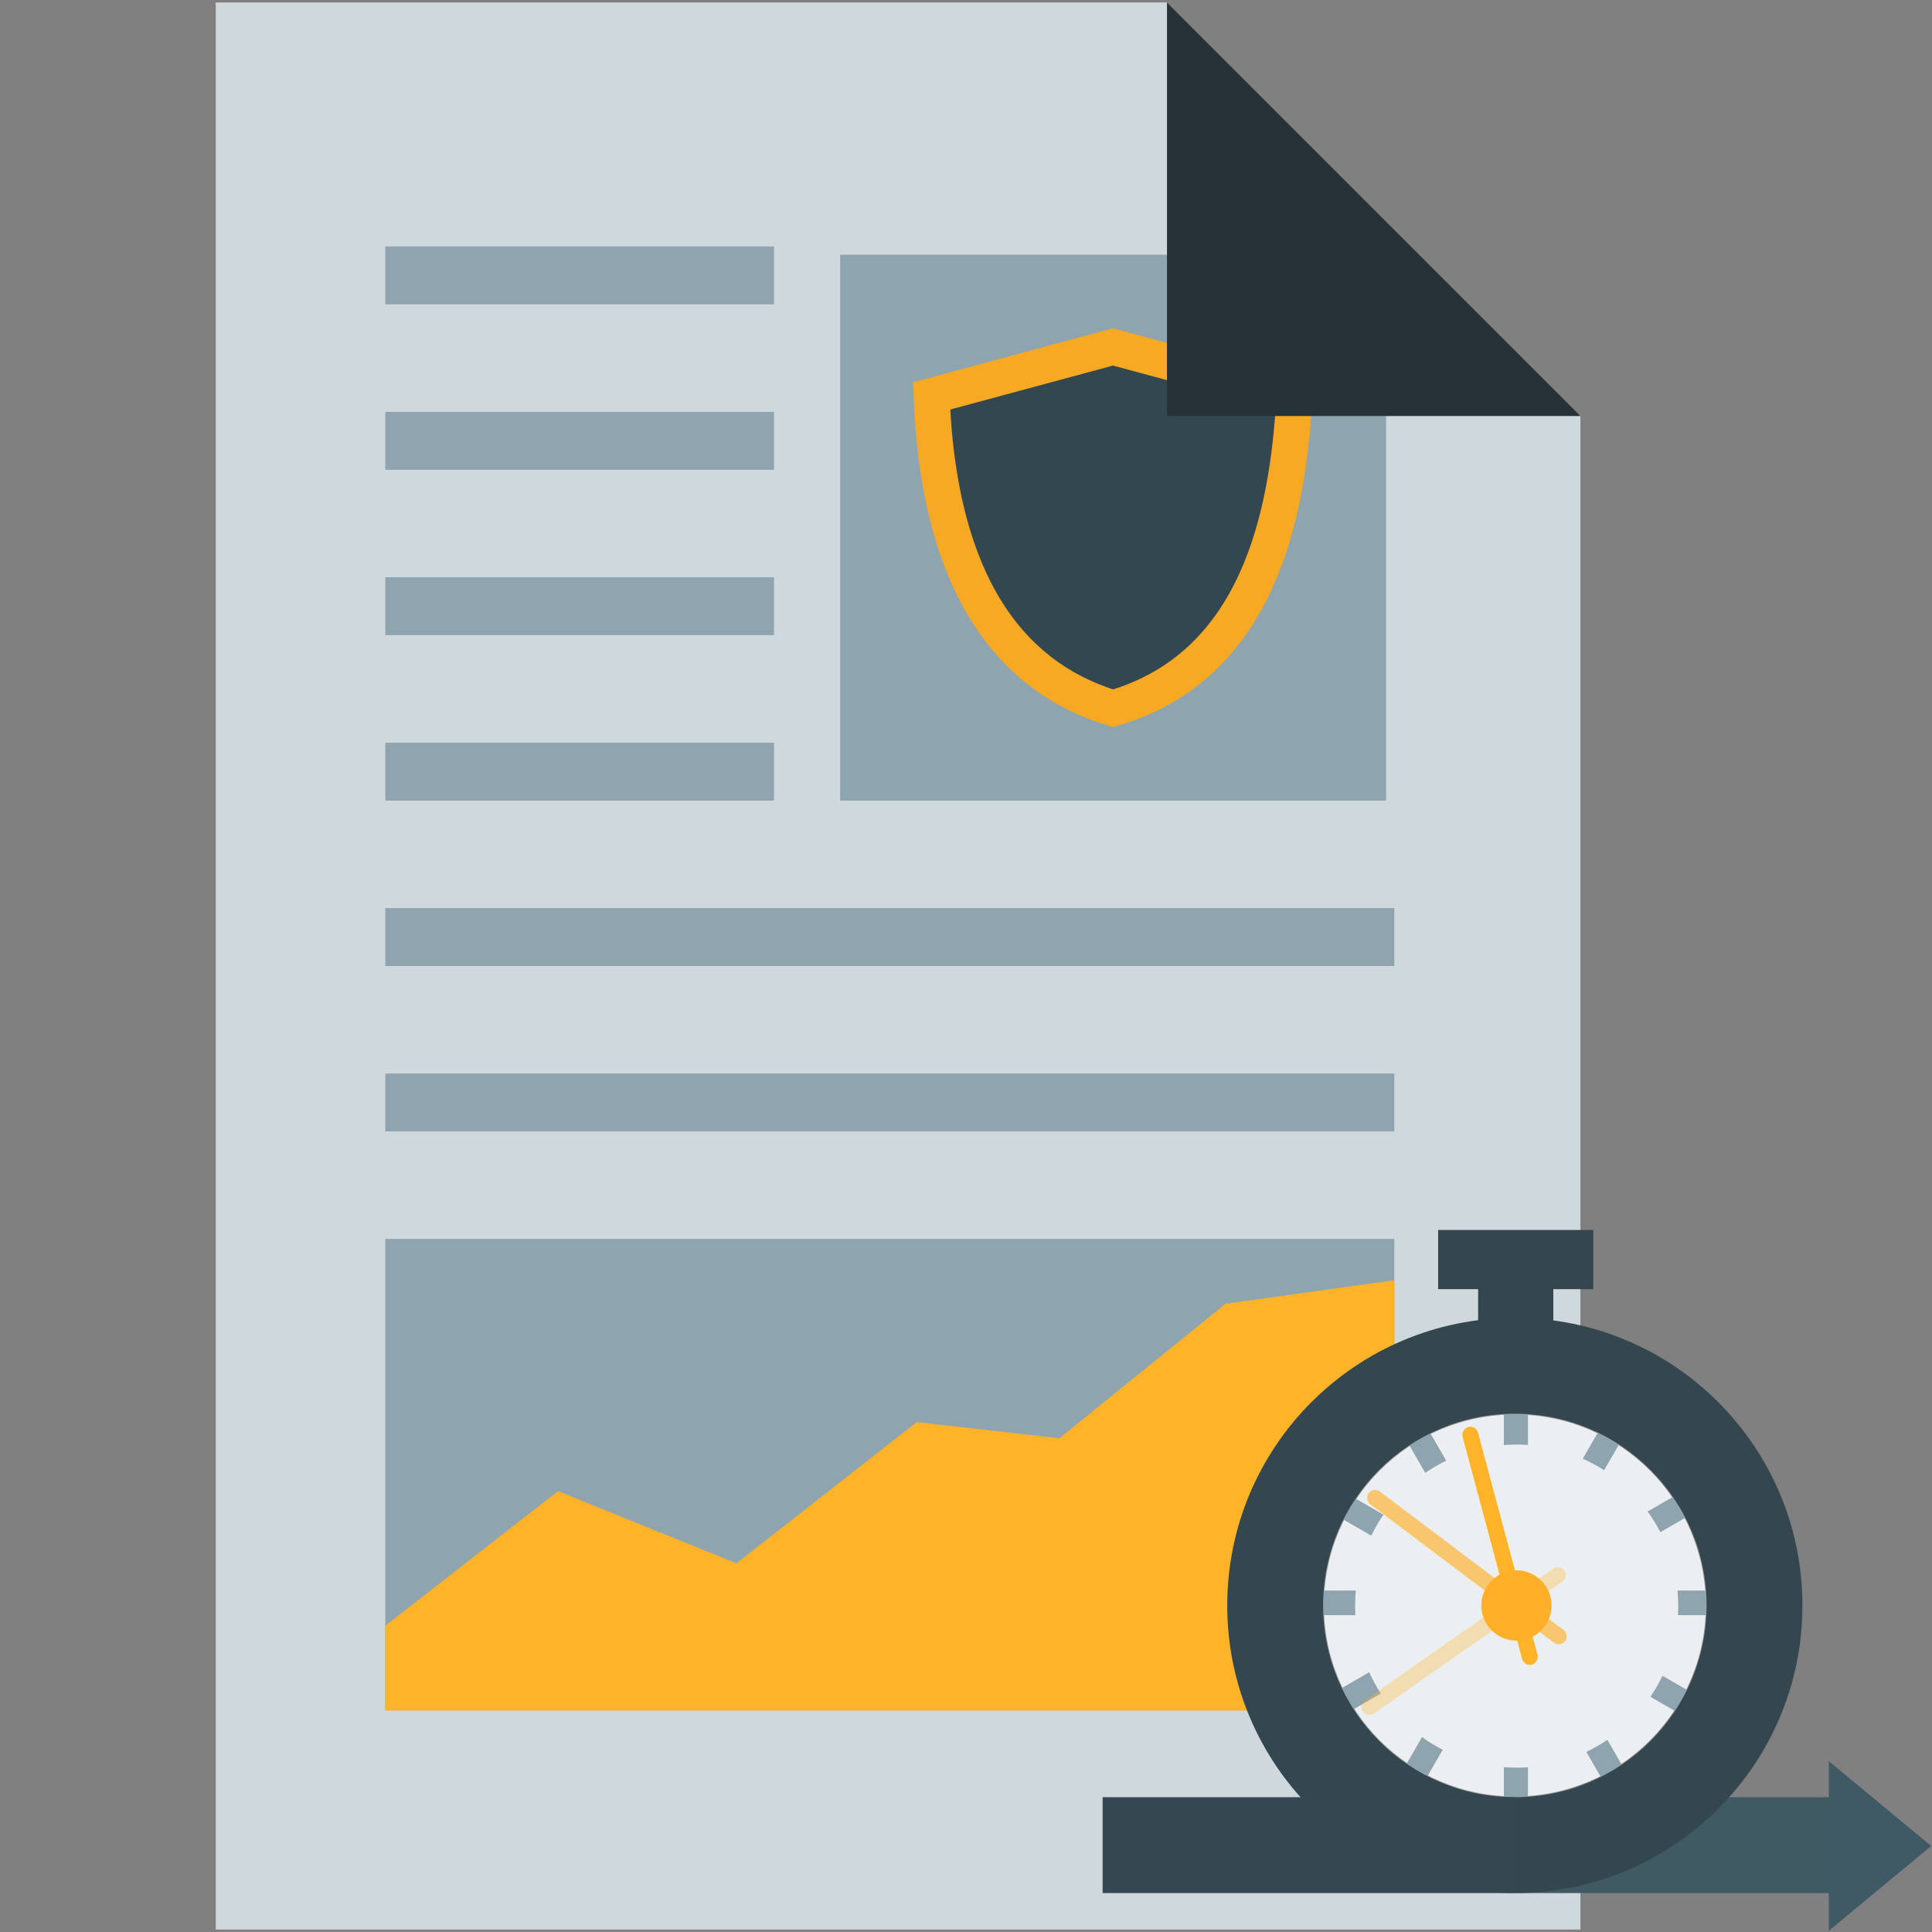
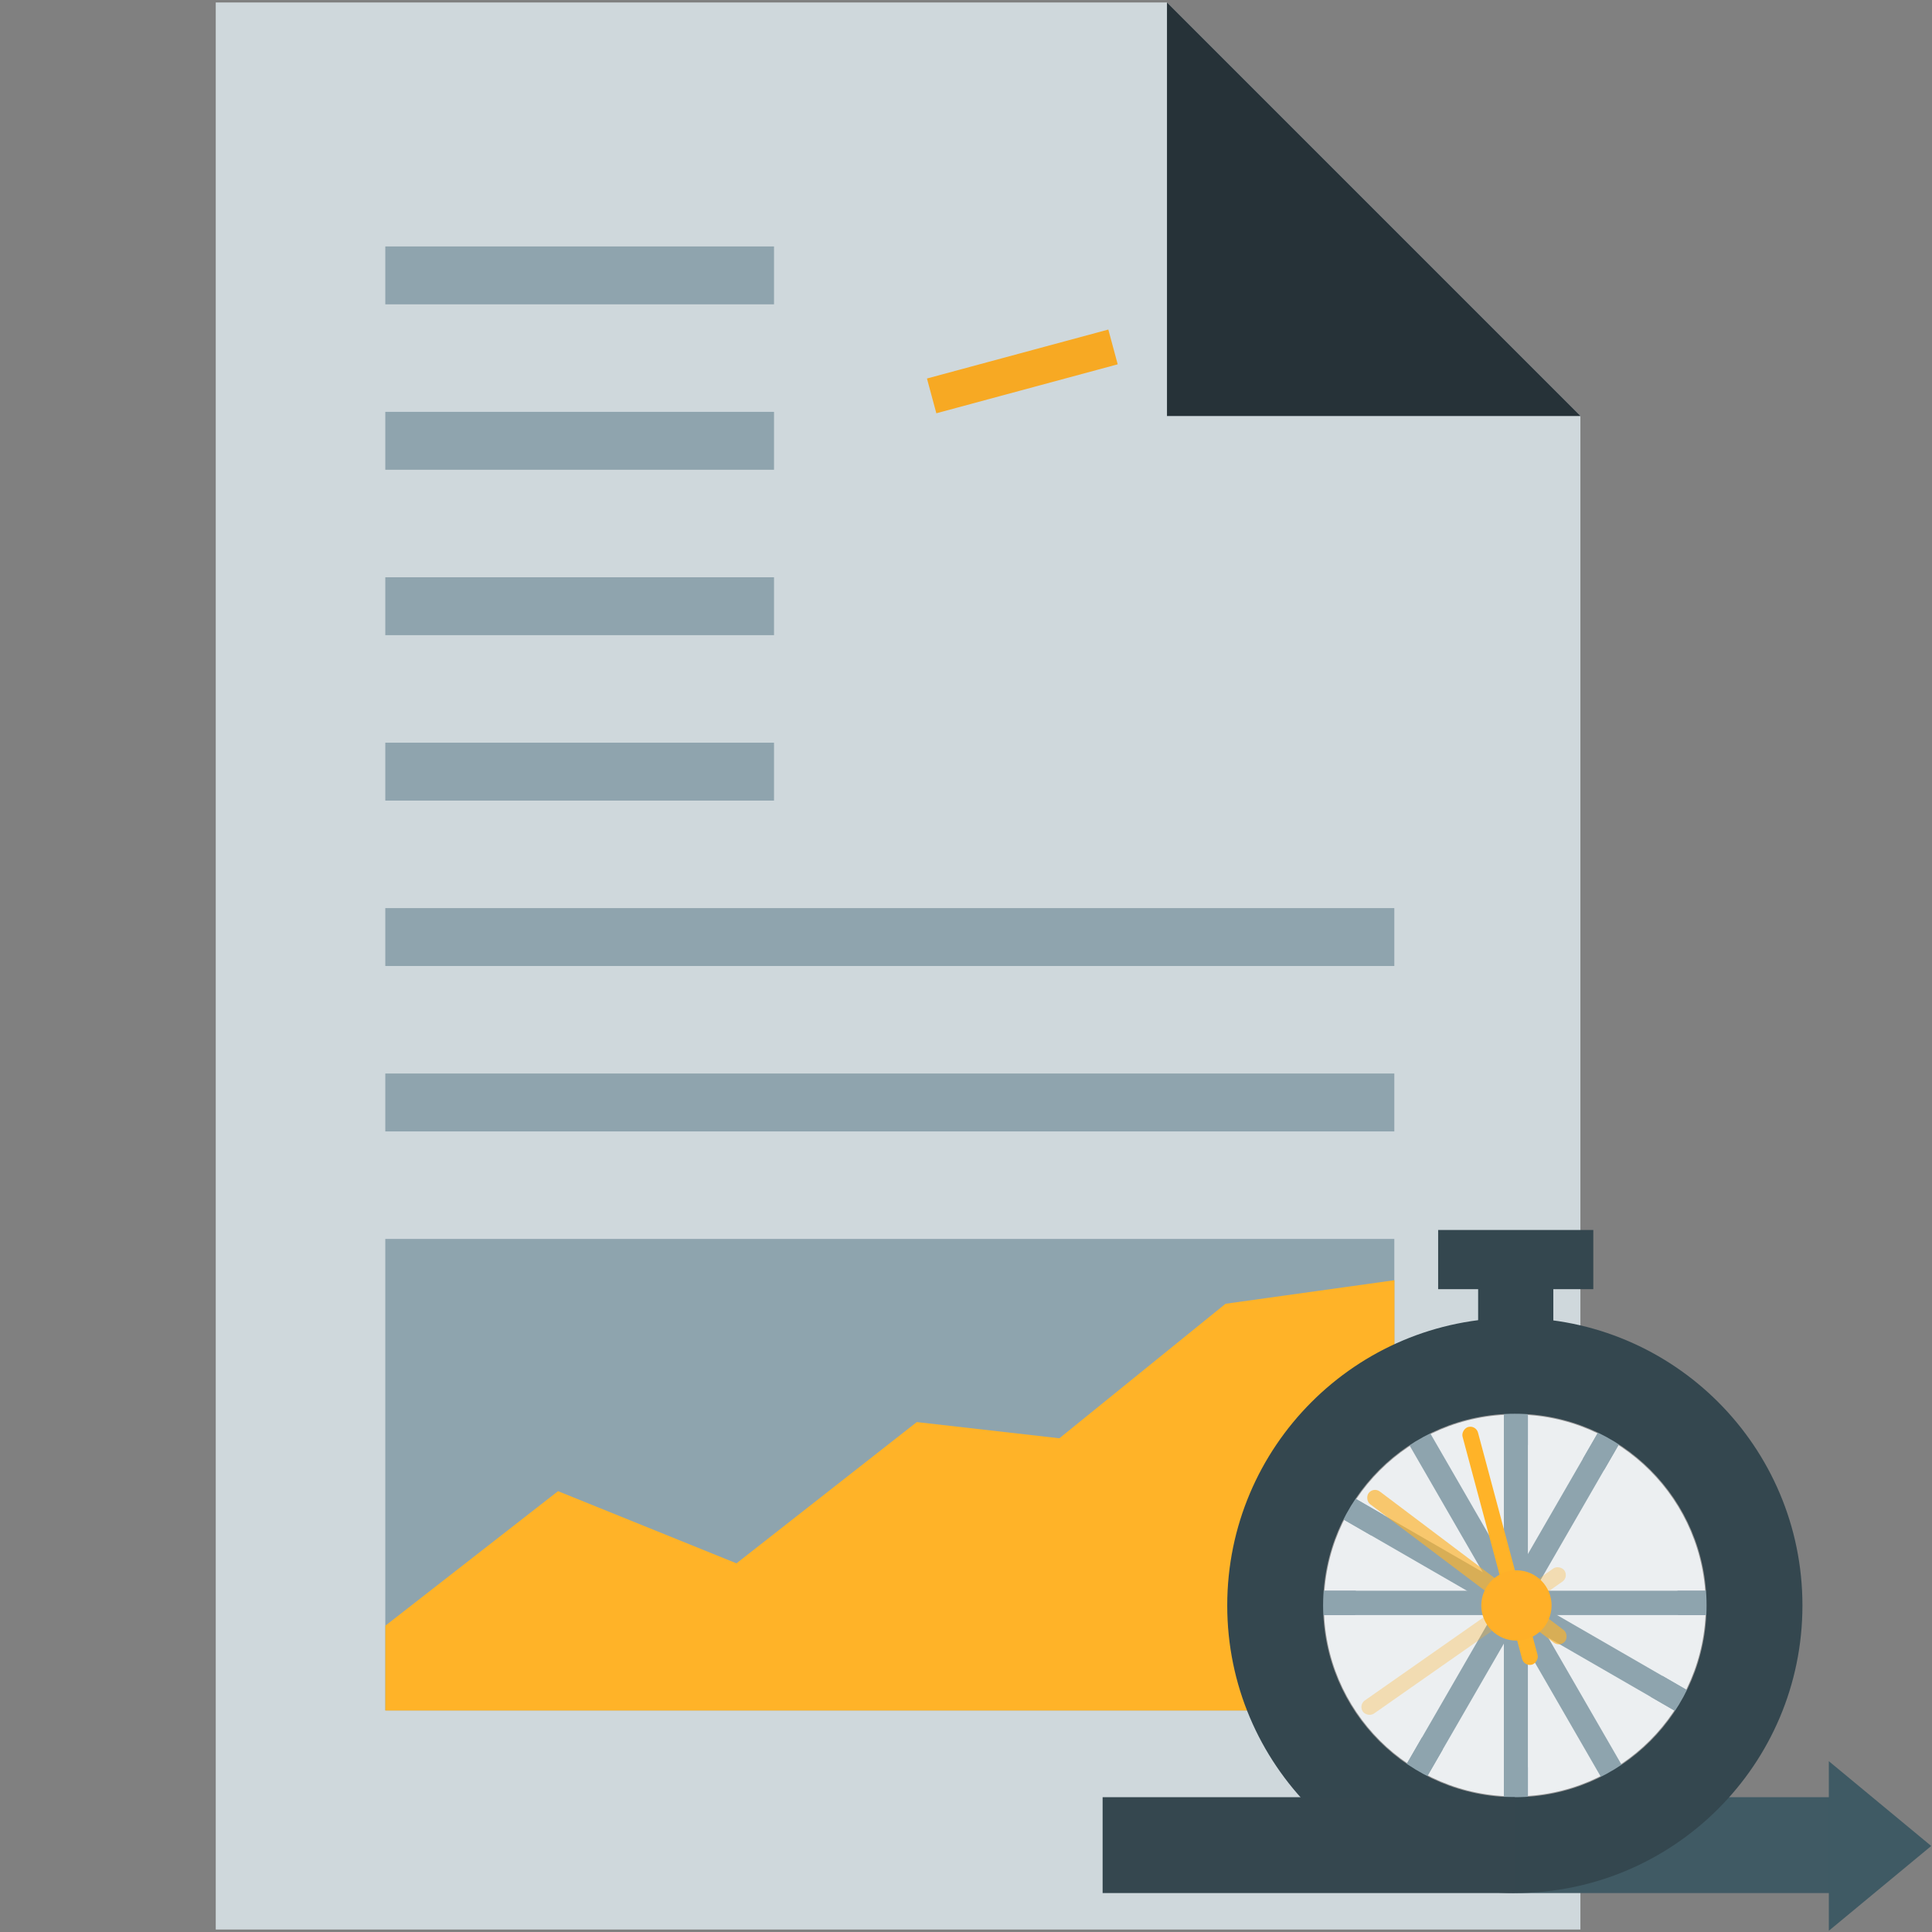
<svg xmlns="http://www.w3.org/2000/svg" xmlns:ns1="http://sodipodi.sourceforge.net/DTD/sodipodi-0.dtd" xmlns:ns2="http://www.inkscape.org/namespaces/inkscape" width="512" height="512" viewBox="0 0 512 512" version="1.1" id="svg50" ns1:docname="since_2012.svg" ns2:version="0.92.5 (2060ec1f9f, 2020-04-08)">
  <rect x="0" y="0" width="512" height="512" fill="#808080" stroke="none" />
  <title id="title2">256_gov_file</title>
  <desc id="desc4">Created with Sketch.</desc>
  <defs id="defs6" />
  <g id="g1456" transform="translate(56)">
    <path style="fill:#cfd8dc;fill-rule:evenodd;stroke:none;stroke-width:2.192" ns2:connector-curvature="0" id="Combined-Shape" d="M 1.175,0.653 H 362.825 V 511.347 H 1.175 Z m 252.06,0 H 362.825 V 110.244 Z" />
-     <rect style="fill:#8ea4ae;fill-rule:evenodd;stroke:none;stroke-width:2.192" height="144.66" width="144.66" y="67.503" x="166.657" id="Rectangle-8" />
    <rect style="fill:#8fa4ae;fill-rule:evenodd;stroke:none;stroke-width:2.192" height="15.343" width="103.016" y="65.311" x="46.107" id="Rectangle-7" />
    <rect style="fill:#8fa4ae;fill-rule:evenodd;stroke:none;stroke-width:2.192" height="15.343" width="103.016" y="109.148" x="46.107" id="rect33" />
    <rect style="fill:#8fa4ae;fill-rule:evenodd;stroke:none;stroke-width:2.192" height="15.343" width="103.016" y="152.984" x="46.107" id="rect35" />
    <rect style="fill:#8fa4ae;fill-rule:evenodd;stroke:none;stroke-width:2.192" height="15.343" width="103.016" y="196.821" x="46.107" id="rect37" />
    <rect style="fill:#8fa4ae;fill-rule:evenodd;stroke:none;stroke-width:2.192" height="15.343" width="267.402" y="240.657" x="46.107" id="rect39" />
    <rect style="fill:#8fa4ae;fill-rule:evenodd;stroke:none;stroke-width:2.192" height="15.343" width="267.402" y="284.494" x="46.107" id="rect41" />
    <rect style="fill:#8ea4ae;fill-rule:evenodd;stroke:none;stroke-width:2.192" height="124.934" width="267.402" y="328.33" x="46.107" id="rect44" />
    <polyline transform="matrix(2.192,0,0,2.192,-99.649,-25.649)" style="fill:#ffb328;fill-rule:evenodd;stroke:none;stroke-width:1" points="66.5 218.5 66.5 208.247 66.5 208.247 87.378 191.981 108.952 200.706 130.751 183.628 147.99 185.587 168.078 169.325 188.5 166.478 188.5 218.5" id="polyline46" />
-     <path id="shield" d="m 238.96,91.941 -48.063,12.975 c 1.175,32.125 10.15,71.316 48.063,82.774 38.332,-11.134 46.438,-50.994 48.063,-82.778 z" stroke-miterlimit="10" ns2:connector-curvature="0" style="fill:#32474f;stroke:#f7a923;stroke-width:9.544;stroke-miterlimit:10;stroke-dasharray:none" />
+     <path id="shield" d="m 238.96,91.941 -48.063,12.975 z" stroke-miterlimit="10" ns2:connector-curvature="0" style="fill:#32474f;stroke:#f7a923;stroke-width:9.544;stroke-miterlimit:10;stroke-dasharray:none" />
    <polygon transform="matrix(2.192,0,0,2.192,-99.649,-25.649)" style="fill:#263238;fill-rule:evenodd;stroke:none;stroke-width:1" points="211,62 161,62 161,12 " id="Rectangle-3" />
  </g>
  <g id="g1337" transform="matrix(1.669,0,0,1.669,868.405,-377.328)">
    <circle style="fill:#eceff1;fill-rule:evenodd;stroke:#979797;stroke-width:0.254" id="Oval-5" cx="-279.783" cy="481.002" r="30.444" />
    <rect style="fill:#405a64;fill-rule:evenodd;stroke:none;stroke-width:0.254" id="Rectangle" x="-279.783" y="511.446" width="50.74" height="15.222" />
    <polygon transform="matrix(0.254,0,0,0.254,-343.715,404.638)" style="fill:#3f5a64;fill-rule:evenodd;stroke:none;stroke-width:1" id="Triangle" points="512,451 448,504 448,398 " />
    <g id="Group-4" transform="matrix(0.254,0,0,0.254,-309.973,450.558)" style="fill:none;fill-rule:evenodd;stroke:none;stroke-width:1">
      <path style="stroke:#8ea4ae;stroke-width:15;stroke-linecap:square" ns2:connector-curvature="0" d="M 119.5,0 V 239" id="path955" />
      <path style="stroke:#8ea4ae;stroke-width:15;stroke-linecap:square" ns2:connector-curvature="0" d="M 0,118.26 H 239" id="path957" />
      <path style="stroke:#8ea4ae;stroke-width:15;stroke-linecap:square" ns2:connector-curvature="0" d="M 119.24,0.005 V 239.005" id="path959" transform="rotate(-60,119.24,119.505)" />
      <path style="stroke:#8ea4ae;stroke-width:15;stroke-linecap:square" ns2:connector-curvature="0" d="M 4.745,115 H 243.745" id="path961" transform="rotate(-60,124.245,122.5)" />
-       <path style="stroke:#8ea4ae;stroke-width:15;stroke-linecap:square" ns2:connector-curvature="0" d="M 119.245,0 V 239" id="path963" transform="rotate(-30,119.245,119.5)" />
-       <path style="stroke:#8ea4ae;stroke-width:15;stroke-linecap:square" ns2:connector-curvature="0" d="M 2.74,117.005 H 241.74" id="path965" transform="rotate(-30,122.24,124.505)" />
      <path style="stroke:#8ea4ae;stroke-width:15;stroke-linecap:square" ns2:connector-curvature="0" d="M 119.5,0.26 V 239.26" id="path967" />
      <path style="stroke:#8ea4ae;stroke-width:15;stroke-linecap:square" ns2:connector-curvature="0" d="M 0,118.26 H 239" id="path969" />
      <circle style="fill:#eceff1" id="Oval-6" cx="120" cy="120.26" r="101" />
    </g>
    <g id="g991" transform="matrix(0.254,0,0,0.254,-309.973,450.558)" style="fill:none;fill-rule:evenodd;stroke:none;stroke-width:1">
      <path style="stroke:#8ea4ae;stroke-width:15;stroke-linecap:square" ns2:connector-curvature="0" d="M 119.5,0 V 239" id="path973" />
      <path style="stroke:#8ea4ae;stroke-width:15;stroke-linecap:square" ns2:connector-curvature="0" d="M 0,118.26 H 239" id="path975" />
      <path style="stroke:#8ea4ae;stroke-width:15;stroke-linecap:square" ns2:connector-curvature="0" d="M 119.24,0.005 V 239.005" id="path977" transform="rotate(-60,119.24,119.505)" />
      <path style="stroke:#8ea4ae;stroke-width:15;stroke-linecap:square" ns2:connector-curvature="0" d="M 4.745,115 H 243.745" id="path979" transform="rotate(-60,124.245,122.5)" />
      <path style="stroke:#8ea4ae;stroke-width:15;stroke-linecap:square" ns2:connector-curvature="0" d="M 119.245,0 V 239" id="path981" transform="rotate(-30,119.245,119.5)" />
-       <path style="stroke:#8ea4ae;stroke-width:15;stroke-linecap:square" ns2:connector-curvature="0" d="M 2.74,117.005 H 241.74" id="path983" transform="rotate(-30,122.24,124.505)" />
      <path style="stroke:#8ea4ae;stroke-width:15;stroke-linecap:square" ns2:connector-curvature="0" d="M 119.5,0.26 V 239.26" id="path985" />
      <path style="stroke:#8ea4ae;stroke-width:15;stroke-linecap:square" ns2:connector-curvature="0" d="M 0,118.26 H 239" id="path987" />
-       <circle style="fill:#eceff1" id="circle989" cx="120" cy="120.26" r="101" />
    </g>
    <g style="fill:#34474f;fill-rule:evenodd;stroke:none;stroke-width:1" id="Group-5" transform="matrix(0.254,0,0,0.254,-291.96,421.382)">
      <rect id="Rectangle-11" x="25" y="30" width="47" height="47" />
      <rect id="rect994" x="0" y="0" width="97" height="37" />
    </g>
    <path style="fill:#34474f;fill-rule:evenodd;stroke:none;stroke-width:0.254" ns2:connector-curvature="0" d="m -279.783,526.668 c -25.221,0 -45.666,-20.445 -45.666,-45.666 0,-25.221 20.445,-45.666 45.666,-45.666 25.221,0 45.666,20.445 45.666,45.666 0,25.221 -20.445,45.666 -45.666,45.666 z m 0,-15.222 c 16.814,0 30.444,-13.63 30.444,-30.444 0,-16.814 -13.63,-30.444 -30.444,-30.444 -16.814,0 -30.444,13.63 -30.444,30.444 0,16.814 13.63,30.444 30.444,30.444 z" id="path997" />
    <rect style="fill:#35474f;fill-rule:evenodd;stroke:none;stroke-width:0.254" id="rect999" x="-345.237" y="511.446" width="65.454" height="15.222" />
    <circle id="Oval-7" cx="-280.29" cy="481.255" r="27.907" style="fill:none;fill-rule:evenodd;stroke:none;stroke-width:0.254" />
    <rect style="opacity:0.31;fill:#ffb328;fill-rule:evenodd;stroke:none;stroke-width:0.254" id="rect1002" transform="rotate(-35)" x="-534.512" y="232.23" width="39.07" height="2.537" rx="1.268" />
    <rect style="fill:#ffb328;fill-rule:evenodd;stroke:none;stroke-width:0.254" id="rect1004" transform="rotate(75)" x="362.909" y="393.287" width="39.07" height="2.537" rx="1.268" />
    <rect style="opacity:0.653;fill:#ffb328;fill-rule:evenodd;stroke:none;stroke-width:0.254" id="rect1006" transform="rotate(37)" x="36.752" y="550.972" width="39.07" height="2.537" rx="1.268" />
    <circle style="fill:#ffb028;fill-rule:evenodd;stroke:none;stroke-width:0.254" id="circle1008" cx="-279.529" cy="481.002" r="5.581" />
  </g>
</svg>